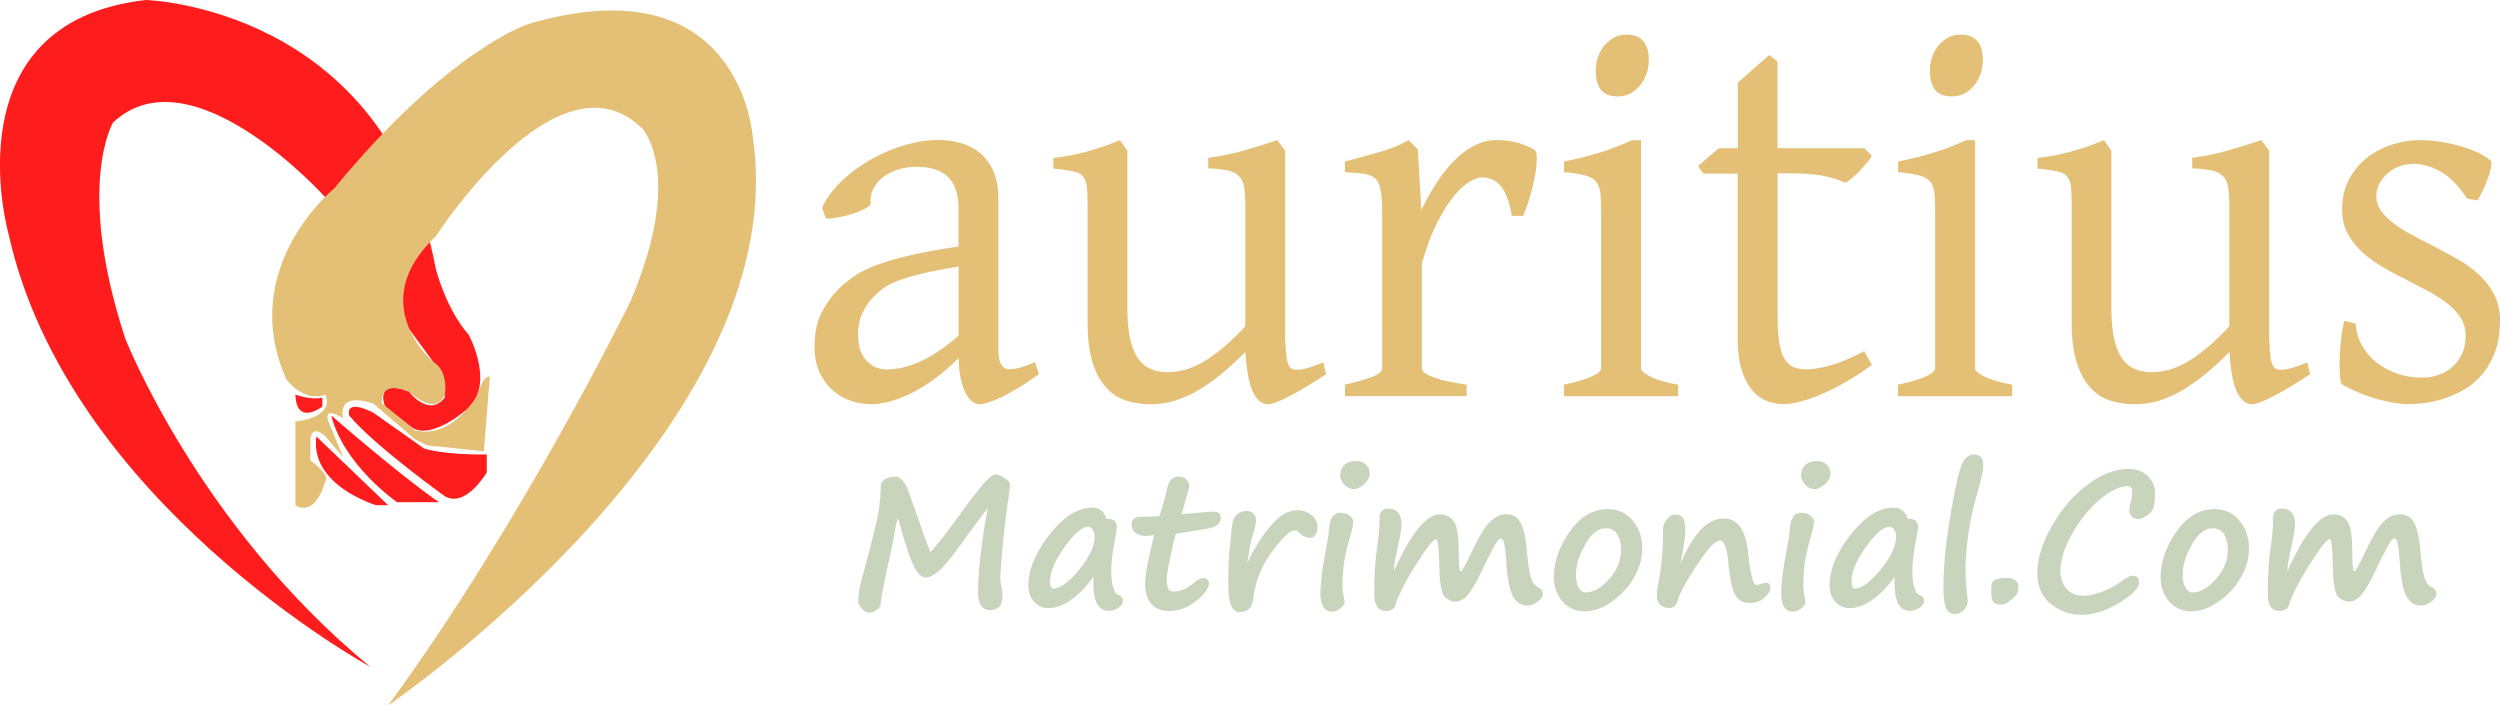
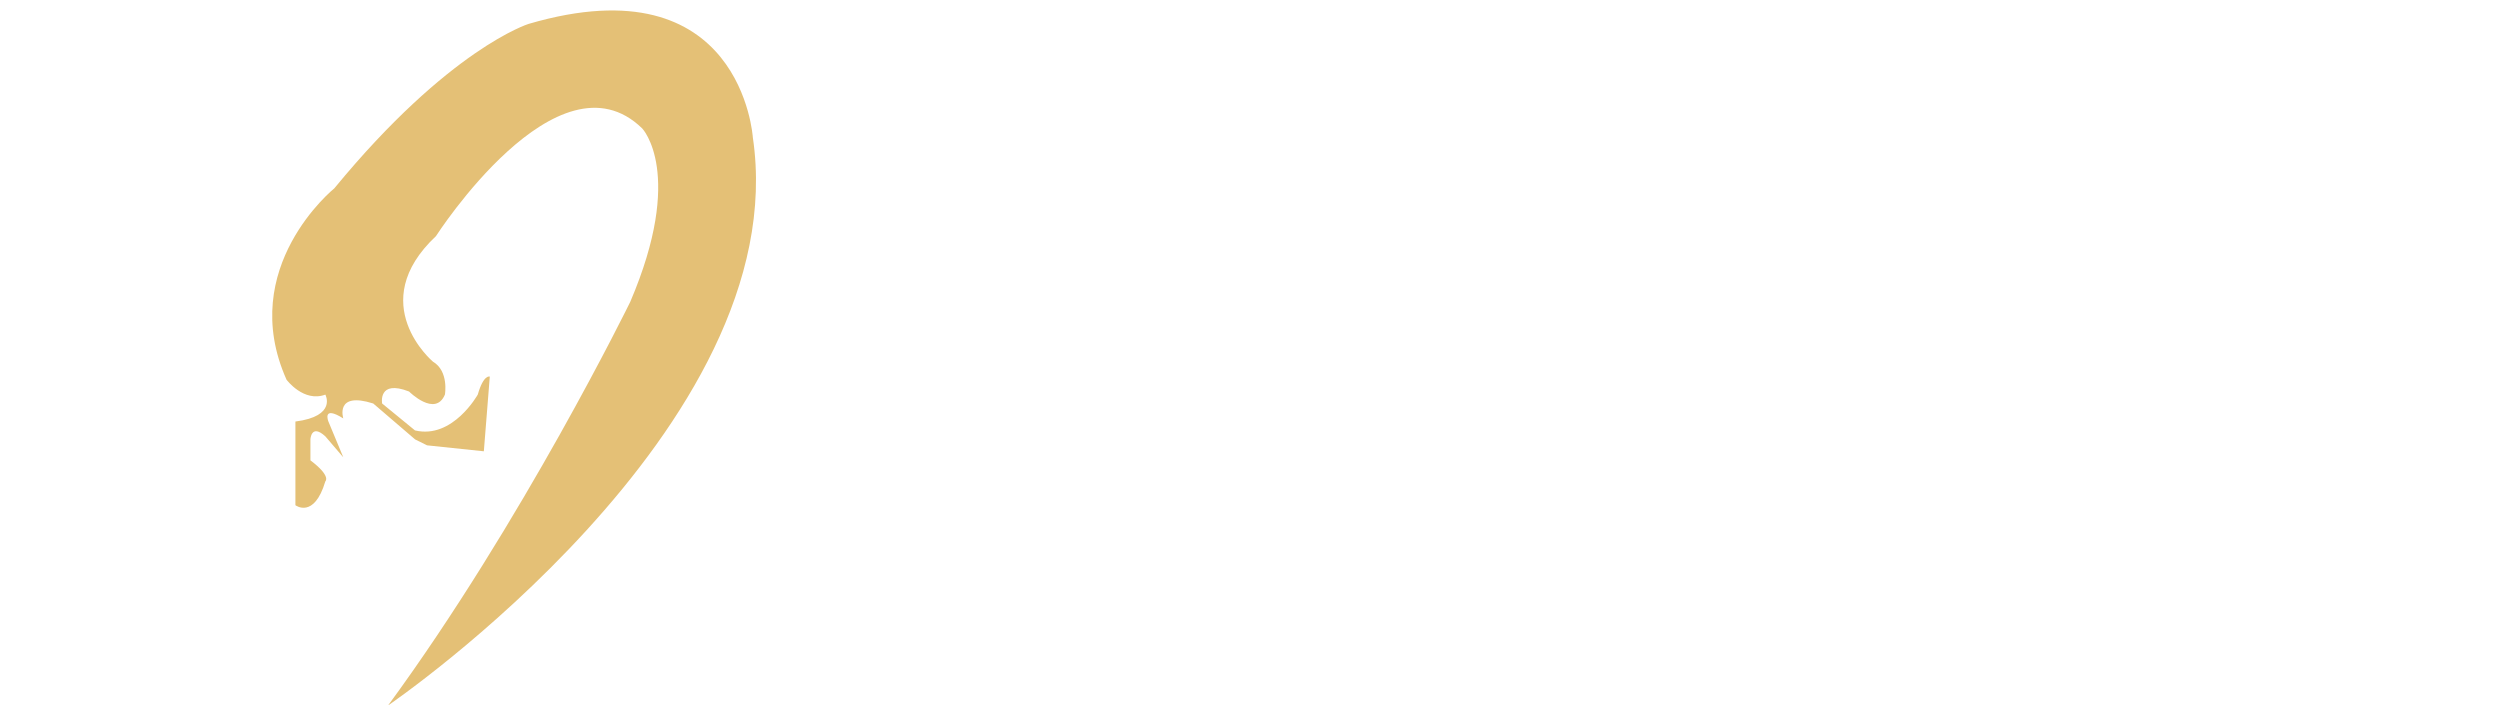
<svg xmlns="http://www.w3.org/2000/svg" viewBox="50.38 32.81 298.14 84.13">
  <defs>
    <style>.cls-2{isolation:isolate}.cls-3{fill:#e4c076}.cls-4{fill:#c8d4bc}</style>
  </defs>
  <g id="Matrimonial.Com">
-     <path d="m168.18 93.37-3.56 4.83c-1.65 2.31-2.91 3.47-3.8 3.47-.41 0-.78-.24-1.1-.71-.32-.48-.65-1.2-.98-2.18-.33-.97-.57-1.71-.71-2.21-.31-1.16-.51-1.82-.62-1.98l-.54 2.79c-.17.9-.35 1.73-.52 2.49-.18.75-.37 1.66-.58 2.72s-.34 1.86-.39 2.4c-.01.18-.18.37-.51.58-.32.21-.57.31-.74.31-.34 0-.66-.16-.96-.48-.3-.32-.44-.62-.44-.92 0-.69.14-1.56.43-2.62 1.18-4.34 1.85-7.07 2.01-8.2s.25-2.06.25-2.8c0-.39.17-.68.5-.89.33-.21.77-.31 1.31-.31.29 0 .58.19.88.58s.48.75.58 1.07v-.02l1.47 4.18c.59 1.67.99 2.73 1.19 3.18.77-.84 1.91-2.29 3.42-4.37 1.51-2.07 2.54-3.4 3.1-4 .56-.59.95-.89 1.17-.89.35 0 .74.15 1.16.44s.64.54.64.75c0 .16-.14 1.24-.42 3.23-.19 1.41-.37 2.99-.52 4.74s-.23 2.78-.23 3.09c0 .39.05.78.15 1.19.07.32.11.61.11.89 0 .71-.12 1.19-.37 1.45s-.62.39-1.14.39c-.93 0-1.4-.71-1.4-2.12 0-1.33.12-2.96.36-4.88s.46-3.4.66-4.43c.07-.37.12-.63.14-.77ZM180.8 101.6c-1.87 2.49-3.68 3.73-5.43 3.73-.64 0-1.19-.25-1.66-.76s-.69-1.16-.69-1.94c0-1.9.84-3.92 2.52-6.06 1.68-2.15 3.38-3.22 5.08-3.22.87 0 1.44.44 1.71 1.32.82 0 1.23.32 1.23.95 0 .3-.08.84-.23 1.63-.29 1.48-.43 2.65-.43 3.53s.06 1.56.19 1.93.22.62.27.73.23.24.51.37c.28.14.43.33.43.57 0 .37-.18.67-.55.91-.37.24-.75.37-1.15.37-1.34 0-1.94-1.35-1.81-4.05Zm-.65-5.97c-.72 0-1.65.8-2.8 2.4-1.15 1.6-1.73 2.96-1.73 4.08 0 .59.12.88.36.88.84 0 1.88-.75 3.1-2.25 1.23-1.5 1.84-2.81 1.84-3.94 0-.36-.08-.64-.24-.85-.16-.21-.34-.32-.54-.32ZM190.63 96.47c-.06 0-.27.8-.6 2.4-.34 1.6-.51 2.56-.51 2.9 0 .59.06 1 .19 1.23.12.23.33.35.61.35.4 0 .78-.07 1.15-.21s.85-.45 1.45-.94c.37-.31.68-.46.94-.46.21 0 .37.06.5.18s.19.26.19.41c0 .63-.51 1.34-1.52 2.14s-2.08 1.2-3.2 1.2c-.94 0-1.66-.28-2.15-.84s-.74-1.36-.74-2.41c0-.97.36-2.9 1.08-5.79-.46.05-.77.08-.95.08h-.22c-.33 0-.66-.11-1-.32s-.51-.56-.51-1.03c0-.6.34-.9 1.01-.9l2.29-.09c.3-.87.62-2 .95-3.41.2-.87.65-1.31 1.36-1.31.39 0 .7.12.92.36.22.24.33.51.33.8 0 .11-.3 1.22-.91 3.32 2.26-.2 3.51-.3 3.73-.3.38 0 .63.06.75.17.12.11.18.32.18.64 0 .64-.54 1.04-1.61 1.21l-3.69.62ZM199.16 99.87l.18-.34c.86-1.74 1.79-3.15 2.78-4.24s1.96-1.63 2.91-1.63c.73 0 1.32.2 1.78.6s.69.88.69 1.43c0 .34-.08.64-.24.89-.16.25-.37.37-.65.37-.44 0-.84-.18-1.21-.55-.26-.24-.46-.35-.61-.35-.53 0-1.43.83-2.68 2.5a11.625 11.625 0 0 0-2.27 5.63c-.08.6-.25 1.02-.52 1.26s-.64.36-1.1.36c-.49 0-.84-.28-1.05-.84-.21-.56-.31-1.48-.31-2.76 0-.52.01-1.23.04-2.12.03-.84.11-1.86.25-3.07.04-.32.06-.56.07-.74.06-.7.14-1.18.22-1.44.08-.26.27-.51.57-.74.3-.23.63-.34.99-.34.38 0 .68.11.88.33.2.22.3.47.3.73 0 .34-.16 1.04-.48 2.09-.11.37-.21.8-.29 1.31l-.27 1.65ZM208.56 98.06c.23-1.29.34-2.04.34-2.22 0-.53.12-.97.35-1.33s.55-.54.97-.54c.48 0 .86.11 1.13.34.27.23.41.49.41.77s-.13.88-.39 1.77l-.06.24c-.39 1.38-.63 2.51-.71 3.38s-.12 1.58-.12 2.12c0 .44.07 1.02.22 1.75.02.13.03.24.03.32 0 .17-.15.39-.46.67-.31.28-.64.42-1 .42-.94 0-1.41-.72-1.41-2.15 0-1.22.17-2.7.51-4.45.07-.39.13-.75.19-1.1Zm5.16-8.83c0 .51-.23.95-.68 1.34-.46.38-.85.57-1.19.57-.43 0-.81-.18-1.14-.54s-.5-.72-.5-1.07c0-.52.16-.93.49-1.25.33-.32.8-.48 1.41-.48.48 0 .86.14 1.16.42.3.28.44.62.44 1ZM216.9 104.56c-.09.74-.5 1.11-1.23 1.11-.93 0-1.4-.68-1.4-2.03 0-2.19.12-4.06.35-5.62.18-1.21.28-2.4.28-3.57 0-.28.09-.51.27-.7.18-.19.43-.29.75-.29 1.07 0 1.6.65 1.6 1.96 0 .42-.19 1.5-.57 3.23-.23 1.03-.34 1.78-.34 2.25 2.04-4.5 3.87-6.75 5.51-6.75.66 0 1.19.26 1.6.79s.61 1.7.62 3.52c0 1.66.09 2.49.26 2.49.13 0 .57-.81 1.34-2.42.85-1.78 1.57-2.96 2.17-3.53.6-.57 1.23-.86 1.9-.86.79 0 1.36.34 1.72 1.03.36.68.61 1.84.75 3.46.11 1.29.25 2.26.43 2.92s.49 1.1.93 1.31c.36.17.53.43.53.77 0 .31-.2.62-.61.93-.41.31-.82.47-1.24.47-.73 0-1.29-.36-1.7-1.08s-.69-2.17-.83-4.33c-.08-1.05-.16-1.74-.25-2.08-.09-.34-.22-.51-.4-.51-.16 0-.38.26-.68.77-.3.51-.82 1.53-1.55 3.06-.65 1.38-1.21 2.33-1.67 2.88s-.97.82-1.5.82c-.41 0-.83-.18-1.24-.54-.42-.36-.64-1.66-.68-3.9-.04-2-.16-3-.38-3-.3 0-1.02.89-2.16 2.66s-2 3.37-2.57 4.77ZM246.05 99.75c-.48 1.68-1.38 3.09-2.72 4.24s-2.67 1.72-4 1.72c-1.05 0-1.92-.39-2.61-1.17-.68-.78-1.03-1.73-1.03-2.86 0-1.85.63-3.67 1.88-5.46s2.77-2.69 4.56-2.69c1.22 0 2.2.45 2.96 1.36.75.91 1.13 1.99 1.13 3.24 0 .54-.06 1.08-.18 1.6Zm-5.55-3.4c-.5.44-.99 1.15-1.46 2.13-.48.97-.72 1.95-.72 2.93 0 .59.11 1.08.33 1.47s.5.58.86.58c.88 0 1.8-.53 2.76-1.58.95-1.05 1.43-2.23 1.43-3.54 0-.74-.15-1.34-.46-1.82-.31-.48-.74-.71-1.3-.71s-1 .18-1.42.55h-.01ZM257.26 103.63c-.34-.64-.59-1.85-.75-3.61-.16-1.83-.51-2.75-1.05-2.75-.51 0-1.4.95-2.66 2.86-1.26 1.91-2.04 3.32-2.33 4.23-.06.27-.18.5-.36.68s-.35.27-.52.27c-1.08 0-1.62-.5-1.62-1.49 0-.34.11-1.1.32-2.3.28-1.55.42-3.44.42-5.67 0-.34.15-.7.44-1.08.29-.38.6-.58.93-.58.41 0 .73.1.95.31s.33.76.33 1.65c0 .68-.2 2-.61 3.95 1.54-3.64 3.27-5.46 5.17-5.46 1.65 0 2.62 1.31 2.91 3.92.29 2.66.61 4 .98 4 .16 0 .35-.04.57-.11.26-.09.46-.13.61-.13.34 0 .51.2.51.6 0 .37-.24.75-.71 1.17-.47.41-1.06.62-1.77.62-.83 0-1.42-.36-1.77-1.08h.01ZM263.51 98.06c.23-1.29.34-2.04.34-2.22 0-.53.12-.97.35-1.33s.55-.54.97-.54c.48 0 .86.11 1.13.34.27.23.41.49.41.77s-.13.88-.39 1.77l-.06.24c-.39 1.38-.63 2.51-.71 3.38s-.12 1.58-.12 2.12c0 .44.07 1.02.22 1.75.02.13.03.24.03.32 0 .17-.15.39-.46.67-.31.28-.64.42-1 .42-.94 0-1.41-.72-1.41-2.15 0-1.22.17-2.7.51-4.45.07-.39.13-.75.19-1.1Zm5.16-8.83c0 .51-.23.95-.68 1.34-.46.38-.85.57-1.19.57-.43 0-.81-.18-1.14-.54s-.5-.72-.5-1.07c0-.52.16-.93.49-1.25.33-.32.8-.48 1.41-.48.48 0 .86.14 1.16.42.3.28.44.62.44 1ZM276.35 101.6c-1.87 2.49-3.68 3.73-5.43 3.73-.64 0-1.19-.25-1.66-.76s-.69-1.16-.69-1.94c0-1.9.84-3.92 2.52-6.06 1.68-2.15 3.38-3.22 5.08-3.22.87 0 1.44.44 1.71 1.32.82 0 1.23.32 1.23.95 0 .3-.08.84-.24 1.63-.28 1.48-.43 2.65-.43 3.53s.06 1.56.19 1.93.22.62.27.73.23.24.51.37c.29.14.43.33.43.57 0 .37-.18.67-.55.91-.37.24-.75.37-1.15.37-1.34 0-1.94-1.35-1.8-4.05Zm-.64-5.97c-.72 0-1.65.8-2.8 2.4s-1.72 2.96-1.72 4.08c0 .59.12.88.36.88.84 0 1.87-.75 3.1-2.25s1.84-2.81 1.84-3.94c0-.36-.08-.64-.24-.85-.16-.21-.34-.32-.54-.32ZM285.74 87.01c.77 0 1.15.42 1.15 1.27 0 .39-.05.8-.16 1.25-.11.45-.4 1.56-.88 3.32-.35 1.28-.61 2.68-.8 4.2s-.27 2.7-.27 3.55c0 .91.07 1.99.2 3.24.04.34.05.55.05.63 0 .43-.16.8-.47 1.11s-.66.46-1.03.46c-.51 0-.86-.24-1.07-.72-.21-.48-.31-1.3-.31-2.47 0-2.51.29-5.47.88-8.88.59-3.41 1.07-5.42 1.44-6.04s.79-.92 1.25-.92ZM289.1 104.92c-.43 0-.74-.08-.95-.25-.2-.17-.3-.61-.3-1.33 0-.4.02-.71.05-.92.04-.21.21-.38.52-.5.31-.12.76-.18 1.34-.18.43 0 .77.1.99.31.23.2.34.43.34.67 0 .4-.06.71-.19.92s-.4.48-.81.8c-.42.32-.75.48-1 .48ZM304.67 101.47c.54 0 .81.26.81.79 0 .66-.79 1.47-2.36 2.43-1.57.96-3.09 1.44-4.56 1.44-1.3 0-2.49-.43-3.58-1.28-1.09-.85-1.63-2.09-1.63-3.73s.57-3.51 1.71-5.53 2.55-3.68 4.24-4.95 3.33-1.91 4.93-1.91c.95 0 1.72.29 2.29.86s.85 1.24.85 2.01c0 .83-.06 1.43-.19 1.79-.13.36-.4.67-.82.93s-.76.39-1.03.39-.51-.1-.71-.29-.3-.46-.3-.78c0-.23.06-.56.18-1 .11-.44.17-.8.17-1.1 0-.49-.17-.74-.5-.74-1.03 0-2.17.55-3.45 1.65-1.27 1.1-2.37 2.47-3.27 4.11-.91 1.64-1.36 3.08-1.36 4.33 0 .83.24 1.53.72 2.11.48.57 1.17.86 2.09.86.54 0 1.22-.15 2.05-.44.82-.29 1.58-.69 2.28-1.19.71-.51 1.19-.76 1.44-.76ZM318.41 99.75c-.48 1.68-1.38 3.09-2.72 4.24s-2.67 1.72-4 1.72c-1.05 0-1.92-.39-2.61-1.17-.68-.78-1.03-1.73-1.03-2.86 0-1.85.63-3.67 1.88-5.46s2.77-2.69 4.56-2.69c1.22 0 2.2.45 2.96 1.36.75.91 1.13 1.99 1.13 3.24 0 .54-.06 1.08-.18 1.6Zm-5.55-3.4c-.5.44-.99 1.15-1.46 2.13-.48.97-.72 1.95-.72 2.93 0 .59.11 1.08.33 1.47s.5.58.86.58c.88 0 1.8-.53 2.76-1.58.95-1.05 1.43-2.23 1.43-3.54 0-.74-.15-1.34-.46-1.82-.31-.48-.74-.71-1.3-.71s-1 .18-1.42.55h-.01ZM323.46 104.56c-.09.74-.5 1.11-1.23 1.11-.93 0-1.4-.68-1.4-2.03 0-2.19.12-4.06.35-5.62.18-1.21.28-2.4.28-3.57 0-.28.09-.51.27-.7.18-.19.43-.29.75-.29 1.07 0 1.6.65 1.6 1.96 0 .42-.19 1.5-.57 3.23-.23 1.03-.34 1.78-.34 2.25 2.04-4.5 3.87-6.75 5.51-6.75.66 0 1.19.26 1.6.79s.61 1.7.62 3.52c0 1.66.09 2.49.26 2.49.13 0 .57-.81 1.34-2.42.85-1.78 1.57-2.96 2.17-3.53.6-.57 1.23-.86 1.9-.86.79 0 1.36.34 1.72 1.03.36.68.61 1.84.75 3.46.11 1.29.25 2.26.43 2.92s.49 1.1.93 1.31c.36.17.53.43.53.77 0 .31-.2.62-.61.93-.41.31-.82.47-1.24.47-.73 0-1.29-.36-1.7-1.08s-.69-2.17-.83-4.33c-.08-1.05-.16-1.74-.25-2.08-.09-.34-.22-.51-.4-.51-.16 0-.38.26-.68.77-.3.51-.82 1.53-1.55 3.06-.65 1.38-1.21 2.33-1.67 2.88s-.97.82-1.5.82c-.41 0-.83-.18-1.24-.54-.42-.36-.64-1.66-.68-3.9-.04-2-.16-3-.38-3-.3 0-1.02.89-2.16 2.66s-2 3.37-2.57 4.77Z" class="cls-4" />
-   </g>
+     </g>
  <g id="auritius">
-     <path d="M174.28 77.44c-1.79 1.25-3.27 2.16-4.44 2.72s-2.05.84-2.64.84c-.7 0-1.28-.49-1.74-1.46-.46-.97-.72-2.32-.76-4.04-.95.95-1.9 1.78-2.85 2.48-.95.7-1.88 1.27-2.78 1.72-.91.45-1.77.77-2.58.99s-1.55.32-2.23.32c-.76 0-1.54-.13-2.34-.38-.8-.25-1.52-.66-2.17-1.21-.64-.55-1.18-1.26-1.6-2.13-.42-.87-.63-1.92-.63-3.15 0-1.61.28-2.96.84-4.04.56-1.08 1.23-2.01 2.01-2.8.51-.51 1.08-.99 1.72-1.45.64-.46 1.5-.9 2.56-1.32 1.06-.42 2.4-.83 4-1.21s3.62-.75 6.04-1.11v-4.48c0-.72-.08-1.39-.25-2.02-.17-.62-.45-1.17-.85-1.62-.4-.46-.94-.81-1.63-1.05s-1.54-.35-2.58-.33c-.67.02-1.34.14-1.99.35-.65.21-1.22.51-1.71.89s-.86.83-1.14 1.35c-.27.52-.38 1.1-.32 1.73.02.19-.19.41-.65.65-.45.24-.99.46-1.61.65-.62.19-1.23.34-1.83.44-.6.11-1.03.13-1.28.06l-.44-1.24c.48-1.06 1.22-2.08 2.21-3.05.99-.97 2.12-1.83 3.4-2.58 1.28-.74 2.62-1.34 4.05-1.78 1.42-.44 2.8-.67 4.13-.67 2.32 0 4.1.61 5.36 1.83 1.25 1.22 1.88 2.92 1.88 5.1v17.93c0 .89.12 1.53.35 1.91.23.38.54.57.92.57.29 0 .67-.05 1.14-.16.46-.11 1.12-.34 1.96-.7l.47 1.43Zm-18.15-.57c1.26 0 2.61-.32 4.03-.97s2.94-1.67 4.54-3.07v-8.24c-1.77.3-3.23.58-4.38.86s-2.09.56-2.83.84-1.33.59-1.77.91c-.44.32-.83.66-1.17 1.02-.55.57-.99 1.22-1.33 1.96-.34.73-.51 1.6-.51 2.59 0 .85.13 1.54.38 2.07.25.53.56.95.92 1.26.36.31.73.51 1.12.62.39.11.72.16 1 .16ZM208.52 77.44c-.78.51-1.53.98-2.25 1.42s-1.38.81-1.99 1.13c-.61.32-1.15.57-1.61.75-.46.18-.82.27-1.08.27-.74 0-1.34-.49-1.8-1.48-.46-.99-.76-2.57-.89-4.75-1.31 1.31-2.5 2.38-3.59 3.2-1.09.82-2.09 1.45-3 1.89-.92.44-1.76.75-2.53.91-.77.16-1.49.24-2.17.24-.99 0-1.94-.14-2.85-.41-.91-.28-1.71-.78-2.4-1.51-.7-.73-1.25-1.73-1.66-3-.41-1.27-.62-2.9-.62-4.9V57.46c0-1.02-.03-1.81-.09-2.37s-.23-.99-.49-1.27c-.26-.29-.67-.48-1.22-.59-.55-.11-1.31-.21-2.28-.32v-1.27c.76-.08 1.47-.19 2.13-.32.66-.13 1.31-.28 1.93-.45.62-.17 1.25-.37 1.88-.59.63-.22 1.3-.47 1.99-.75l.89 1.24v18.67c0 1.48.11 2.72.33 3.72.22 1 .54 1.79.95 2.38.41.59.92 1.02 1.52 1.27s1.28.38 2.04.38c.67 0 1.36-.1 2.07-.3.71-.2 1.43-.52 2.18-.95.75-.43 1.53-1 2.36-1.69.82-.69 1.7-1.53 2.62-2.53V57.44c0-.95-.05-1.72-.14-2.29-.09-.57-.3-1.02-.62-1.34-.32-.32-.76-.54-1.34-.67-.58-.13-1.35-.21-2.32-.25v-1.27c1.52-.19 2.97-.49 4.36-.89 1.39-.4 2.68-.81 3.86-1.21l.95 1.24v21.21c0 1.31.05 2.38.14 3.21.09.83.29 1.35.58 1.56.25.17.69.21 1.3.11.61-.1 1.45-.38 2.53-.84l.32 1.43ZM233.38 50.7c.19.13.28.5.27 1.11s-.09 1.32-.25 2.13-.36 1.63-.62 2.48c-.25.85-.51 1.56-.76 2.13h-1.36c-.13-.85-.31-1.57-.54-2.16-.23-.59-.5-1.06-.81-1.42-.31-.35-.64-.6-1.01-.76-.37-.16-.75-.24-1.15-.24-.46 0-1.01.2-1.63.59-.62.39-1.26 1.01-1.91 1.84-.65.84-1.3 1.91-1.95 3.21-.64 1.3-1.22 2.86-1.72 4.66v12.47c0 .32.39.65 1.19.99.79.34 2.18.66 4.16.95v1.37h-14.51v-1.37c1.39-.32 2.48-.63 3.26-.94.78-.31 1.17-.64 1.17-1V58.23c0-.7-.02-1.29-.06-1.76s-.09-.86-.16-1.16c-.06-.3-.14-.53-.24-.7-.09-.17-.18-.31-.27-.41-.15-.15-.31-.27-.49-.37s-.41-.17-.7-.24c-.28-.06-.63-.11-1.03-.14-.4-.03-.9-.07-1.49-.11v-1.27c1.37-.36 2.71-.73 4.03-1.1 1.32-.37 2.5-.85 3.56-1.45l1.11 1.11.41 7.22c.57-1.17 1.19-2.26 1.85-3.28s1.38-1.9 2.13-2.65 1.55-1.34 2.39-1.77c.83-.42 1.7-.64 2.61-.64.67 0 1.4.08 2.18.25.78.17 1.56.48 2.34.92ZM236.89 80.05v-1.37c1.43-.3 2.53-.62 3.29-.97s1.14-.67 1.14-.97v-18c0-1.08-.02-1.96-.06-2.62-.04-.67-.2-1.19-.47-1.56-.27-.37-.71-.64-1.31-.81-.6-.17-1.46-.31-2.58-.41v-1.27c.65-.13 1.34-.28 2.07-.46.73-.18 1.45-.38 2.17-.6s1.4-.46 2.06-.72 1.25-.51 1.8-.76h1.08v27.22c0 .25.35.57 1.06.94.71.37 1.83.71 3.37 1v1.37h-13.6Zm10.12-40.1c0 .59-.09 1.16-.29 1.69-.19.53-.45.99-.77 1.38-.33.39-.71.71-1.15.94-.44.23-.93.35-1.45.35-.95 0-1.63-.27-2.04-.79s-.62-1.28-.62-2.26c0-.59.09-1.16.28-1.69.19-.53.45-.99.79-1.38.34-.39.72-.7 1.15-.92.43-.22.9-.33 1.41-.33 1.79 0 2.69 1.01 2.69 3.02ZM273.6 76.33c-1.03.76-2.06 1.44-3.07 2.02s-1.98 1.07-2.89 1.46c-.92.39-1.77.69-2.55.89-.78.2-1.44.3-1.99.3-.74 0-1.44-.14-2.1-.41-.66-.28-1.25-.73-1.75-1.35s-.91-1.45-1.2-2.46c-.3-1.02-.44-2.27-.44-3.75V53.51h-4.08l-.66-.89 2.47-2.13h2.28v-7.82l3.76-3.31.98.79v10.33h10.34l.92.92c-.19.3-.43.62-.71.95-.29.34-.58.66-.87.95-.29.3-.58.57-.87.81-.29.24-.53.41-.74.49-.51-.25-1.28-.5-2.31-.75-1.03-.24-2.4-.37-4.11-.37h-1.64v16.79c0 1.27.06 2.33.17 3.18.12.85.31 1.52.58 2.02.27.5.63.85 1.06 1.07.43.21.96.32 1.6.32.74 0 1.67-.15 2.78-.45s2.5-.87 4.14-1.72l.92 1.62ZM276.73 80.05v-1.37c1.43-.3 2.53-.62 3.29-.97s1.14-.67 1.14-.97v-18c0-1.08-.02-1.96-.06-2.62-.04-.67-.2-1.19-.47-1.56-.27-.37-.71-.64-1.31-.81-.6-.17-1.46-.31-2.58-.41v-1.27c.65-.13 1.34-.28 2.07-.46.73-.18 1.45-.38 2.17-.6s1.4-.46 2.06-.72 1.25-.51 1.8-.76h1.08v27.22c0 .25.35.57 1.06.94.71.37 1.83.71 3.37 1v1.37h-13.6Zm10.12-40.1c0 .59-.09 1.16-.29 1.69-.19.53-.45.99-.77 1.38-.33.39-.71.71-1.15.94-.44.23-.93.35-1.45.35-.95 0-1.63-.27-2.04-.79s-.62-1.28-.62-2.26c0-.59.09-1.16.28-1.69.19-.53.45-.99.79-1.38.34-.39.72-.7 1.15-.92.43-.22.9-.33 1.41-.33 1.79 0 2.69 1.01 2.69 3.02ZM325.87 77.44c-.78.51-1.53.98-2.25 1.42s-1.38.81-1.99 1.13c-.61.32-1.15.57-1.61.75-.46.18-.82.27-1.08.27-.74 0-1.34-.49-1.8-1.48-.46-.99-.76-2.57-.88-4.75-1.31 1.31-2.5 2.38-3.59 3.2-1.09.82-2.09 1.45-3 1.89-.92.44-1.76.75-2.53.91-.77.16-1.49.24-2.17.24-.99 0-1.94-.14-2.85-.41-.91-.28-1.71-.78-2.4-1.51-.7-.73-1.25-1.73-1.66-3-.41-1.27-.62-2.9-.62-4.9V57.46c0-1.02-.03-1.81-.09-2.37s-.23-.99-.49-1.27-.67-.48-1.22-.59c-.55-.11-1.31-.21-2.28-.32v-1.27c.76-.08 1.47-.19 2.13-.32.66-.13 1.31-.28 1.93-.45.62-.17 1.25-.37 1.88-.59.63-.22 1.3-.47 1.99-.75l.88 1.24v18.67c0 1.48.11 2.72.33 3.72.22 1 .54 1.79.95 2.38.41.59.92 1.02 1.52 1.27s1.28.38 2.04.38c.67 0 1.37-.1 2.07-.3.71-.2 1.43-.52 2.18-.95.75-.43 1.53-1 2.36-1.69.82-.69 1.7-1.53 2.62-2.53V57.44c0-.95-.05-1.72-.14-2.29-.09-.57-.3-1.02-.62-1.34-.32-.32-.76-.54-1.34-.67-.58-.13-1.36-.21-2.32-.25v-1.27c1.52-.19 2.97-.49 4.36-.89 1.39-.4 2.68-.81 3.86-1.21l.95 1.24v21.21c0 1.31.05 2.38.14 3.21.09.83.29 1.35.58 1.56.25.17.69.21 1.3.11.61-.1 1.45-.38 2.53-.84l.32 1.43ZM348.51 71.05c0 1.51-.21 2.79-.63 3.86-.42 1.07-.97 1.98-1.64 2.72-.67.74-1.42 1.34-2.25 1.78s-1.63.78-2.43 1.02c-.8.23-1.55.39-2.26.46-.71.07-1.26.11-1.66.11-1.01 0-2.23-.19-3.65-.57a18.45 18.45 0 0 1-4.25-1.75c-.15-.06-.25-.41-.3-1.03-.05-.62-.06-1.35-.03-2.16.03-.82.09-1.64.19-2.46.1-.83.22-1.48.36-1.97l1.36.35c.04.89.27 1.73.7 2.51.42.78.99 1.46 1.69 2.04.71.57 1.53 1.03 2.47 1.37.94.34 1.96.51 3.05.51.76 0 1.45-.12 2.09-.37.63-.24 1.18-.58 1.64-1.02.46-.43.82-.96 1.08-1.57s.38-1.29.38-2.04c0-.85-.23-1.6-.68-2.26-.45-.66-1.05-1.26-1.79-1.8s-1.58-1.05-2.51-1.53c-.94-.48-1.89-.97-2.86-1.48-.89-.45-1.74-.92-2.56-1.43s-1.55-1.08-2.2-1.72a8.183 8.183 0 0 1-1.55-2.13c-.39-.78-.58-1.69-.58-2.7 0-1.31.26-2.49.79-3.51.53-1.03 1.23-1.89 2.1-2.59s1.88-1.23 3-1.61c1.13-.37 2.29-.56 3.49-.56.65 0 1.38.06 2.17.17.79.12 1.57.28 2.34.49.77.21 1.49.47 2.17.76.67.3 1.22.64 1.64 1.02.13.13.14.41.05.86-.09.44-.24.93-.44 1.46-.2.53-.42 1.03-.65 1.49-.23.47-.41.78-.54.95l-1.23-.25c-1.01-1.53-2.06-2.59-3.15-3.2-1.09-.6-2.15-.91-3.18-.91-.7 0-1.32.12-1.87.35-.55.23-1.02.54-1.41.91-.39.37-.69.78-.89 1.22-.2.45-.3.89-.3 1.34 0 .68.2 1.29.6 1.83s.93 1.05 1.58 1.53 1.4.93 2.23 1.37c.83.43 1.69.89 2.58 1.35.91.47 1.82.96 2.75 1.49s1.76 1.14 2.5 1.83a8.71 8.71 0 0 1 1.8 2.35c.46.88.7 1.91.7 3.1Z" class="cls-3" />
-   </g>
+     </g>
  <g id="Shape_2" class="cls-2">
-     <path id="Shape_2-2" d="M65.29 73.09c-5.93-18.14-1.43-25.67-1.43-25.67 9.4-8.78 25.31 8.91 25.31 8.91l6.06 10.34 7.84 10.7.36 2.85c-1.92 2.45-4.28-.71-4.28-.71-4.24-1.65-2.85 1.78-2.85 1.78l3.21 2.5c2.18 1.47 6.06-1.78 6.06-1.78 4.23-2.8.71-9.27.71-9.27-2.72-3.07-3.92-7.84-3.92-7.84-5.9-31.33-34.58-32.09-34.58-32.09-23.49 2.66-16.4 27.81-16.4 27.81 7.05 32.02 43.14 51.7 43.14 51.7C74.02 95.47 65.28 73.1 65.28 73.1Zm20.32 6.78c.12 3.82 3.21 1.43 3.21 1.43v-1.07c-1.37.33-3.21-.36-3.21-.36Zm15.33 6.42-6.06-4.28c-3.53-1.73-2.85.36-2.85.36 2.98 3.59 11.41 9.63 11.41 9.63 2.5 1.42 4.99-2.85 4.99-2.85v-2.14c-5.16.07-7.49-.71-7.49-.71Zm-5.7 6.77h1.43l-8.56-8.2c-.82 5.85 7.13 8.2 7.13 8.2Zm2.5-.36h4.99c-4.66-3.2-12.84-10.34-12.84-10.34 1.46 5.93 7.84 10.34 7.84 10.34Z" data-name="Shape_2" style="fill:#ff1c1c" />
-   </g>
+     </g>
  <g id="Shape_1" class="cls-2">
    <path id="Shape_1-2" d="M140.16 49.21s-1.31-21.01-26.74-13.55c0 0-9.46 2.93-23.17 19.61 0 0-11.69 9.43-5.7 22.82 0 0 2.04 2.75 4.63 1.78 0 0 1.42 2.57-3.57 3.21v9.98s2.22 1.68 3.57-2.85c0 0 .74-.6-1.78-2.5v-2.5s.08-1.92 1.78-.36l2.14 2.5-1.78-4.28s-.79-1.97 1.78-.36c0 0-1.04-3.25 3.57-1.78l4.99 4.28 1.43.71 6.77.71.71-8.91s-.74-.29-1.43 2.14c0 0-2.98 5.36-7.49 4.28l-3.92-3.21s-.53-2.89 3.21-1.43c0 0 3.13 3.12 4.28.36 0 0 .49-2.79-1.43-3.92 0 0-8.22-6.91.36-14.97 0 0 14.54-22.65 24.6-12.84 0 0 5.12 5.36-1.43 20.68 0 0-12.84 26.26-28.88 48.13 0 0 48.61-33.13 43.5-67.74Z" class="cls-3" data-name="Shape_1" />
  </g>
</svg>